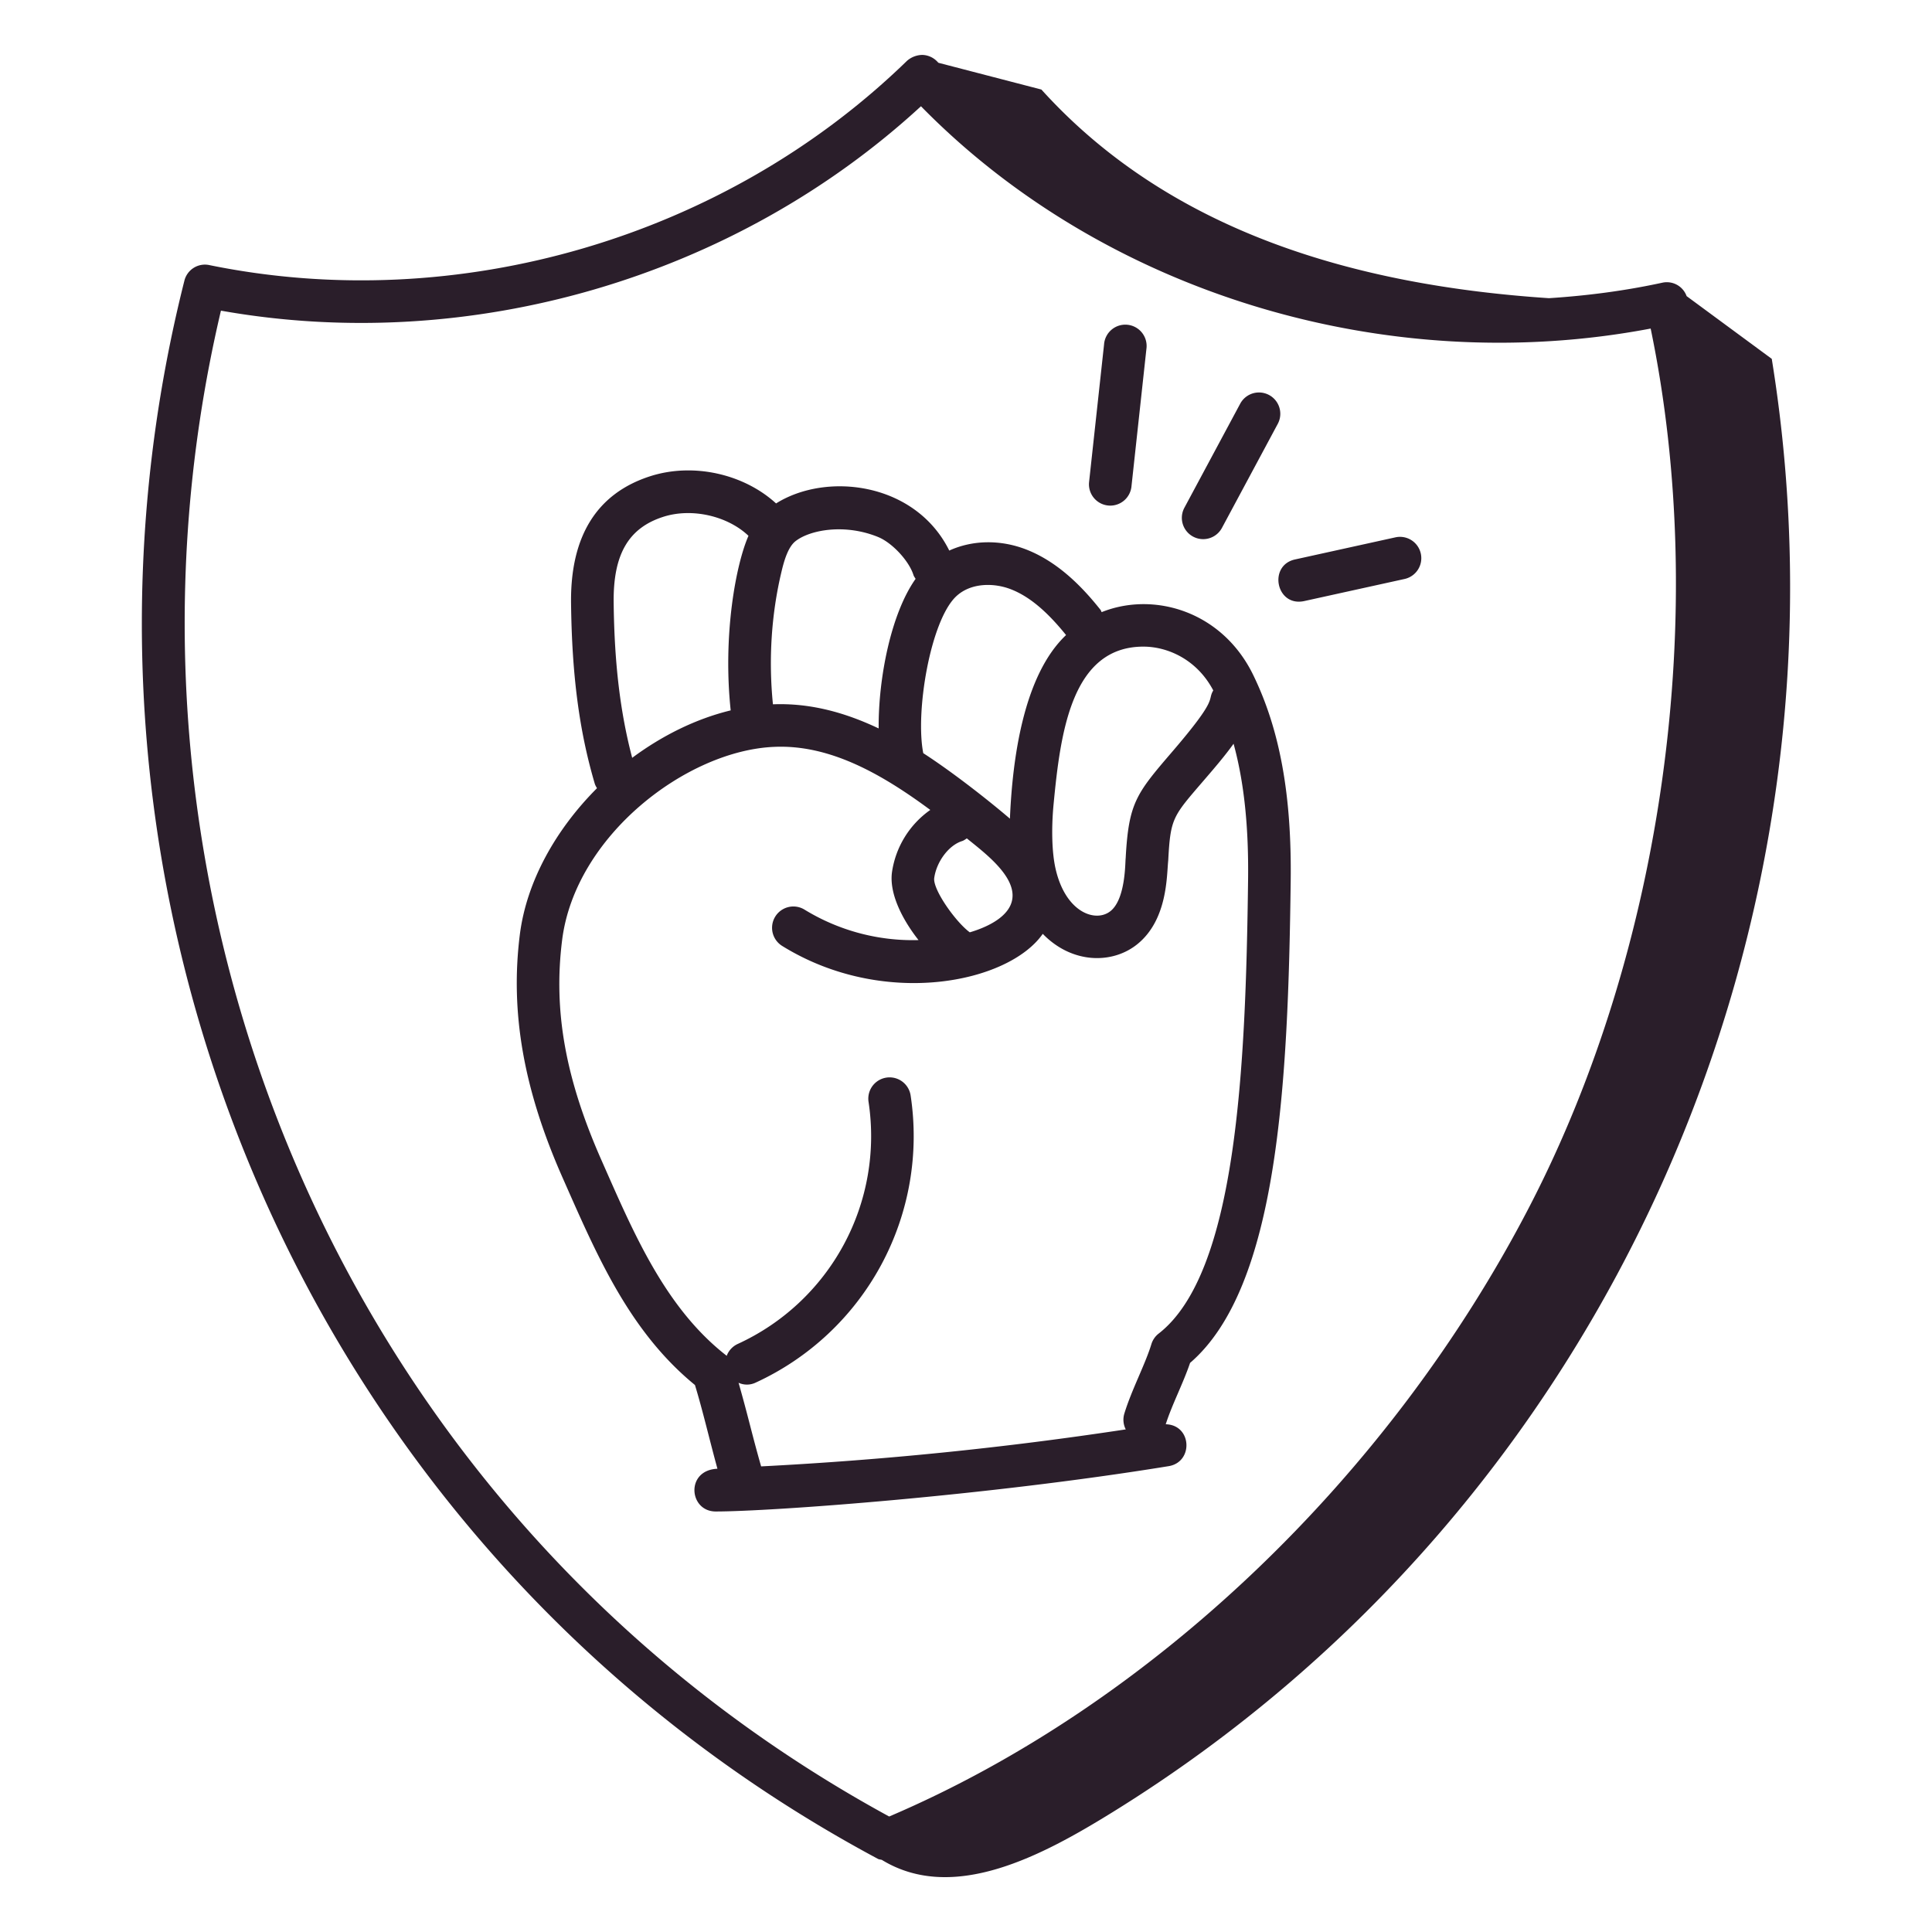
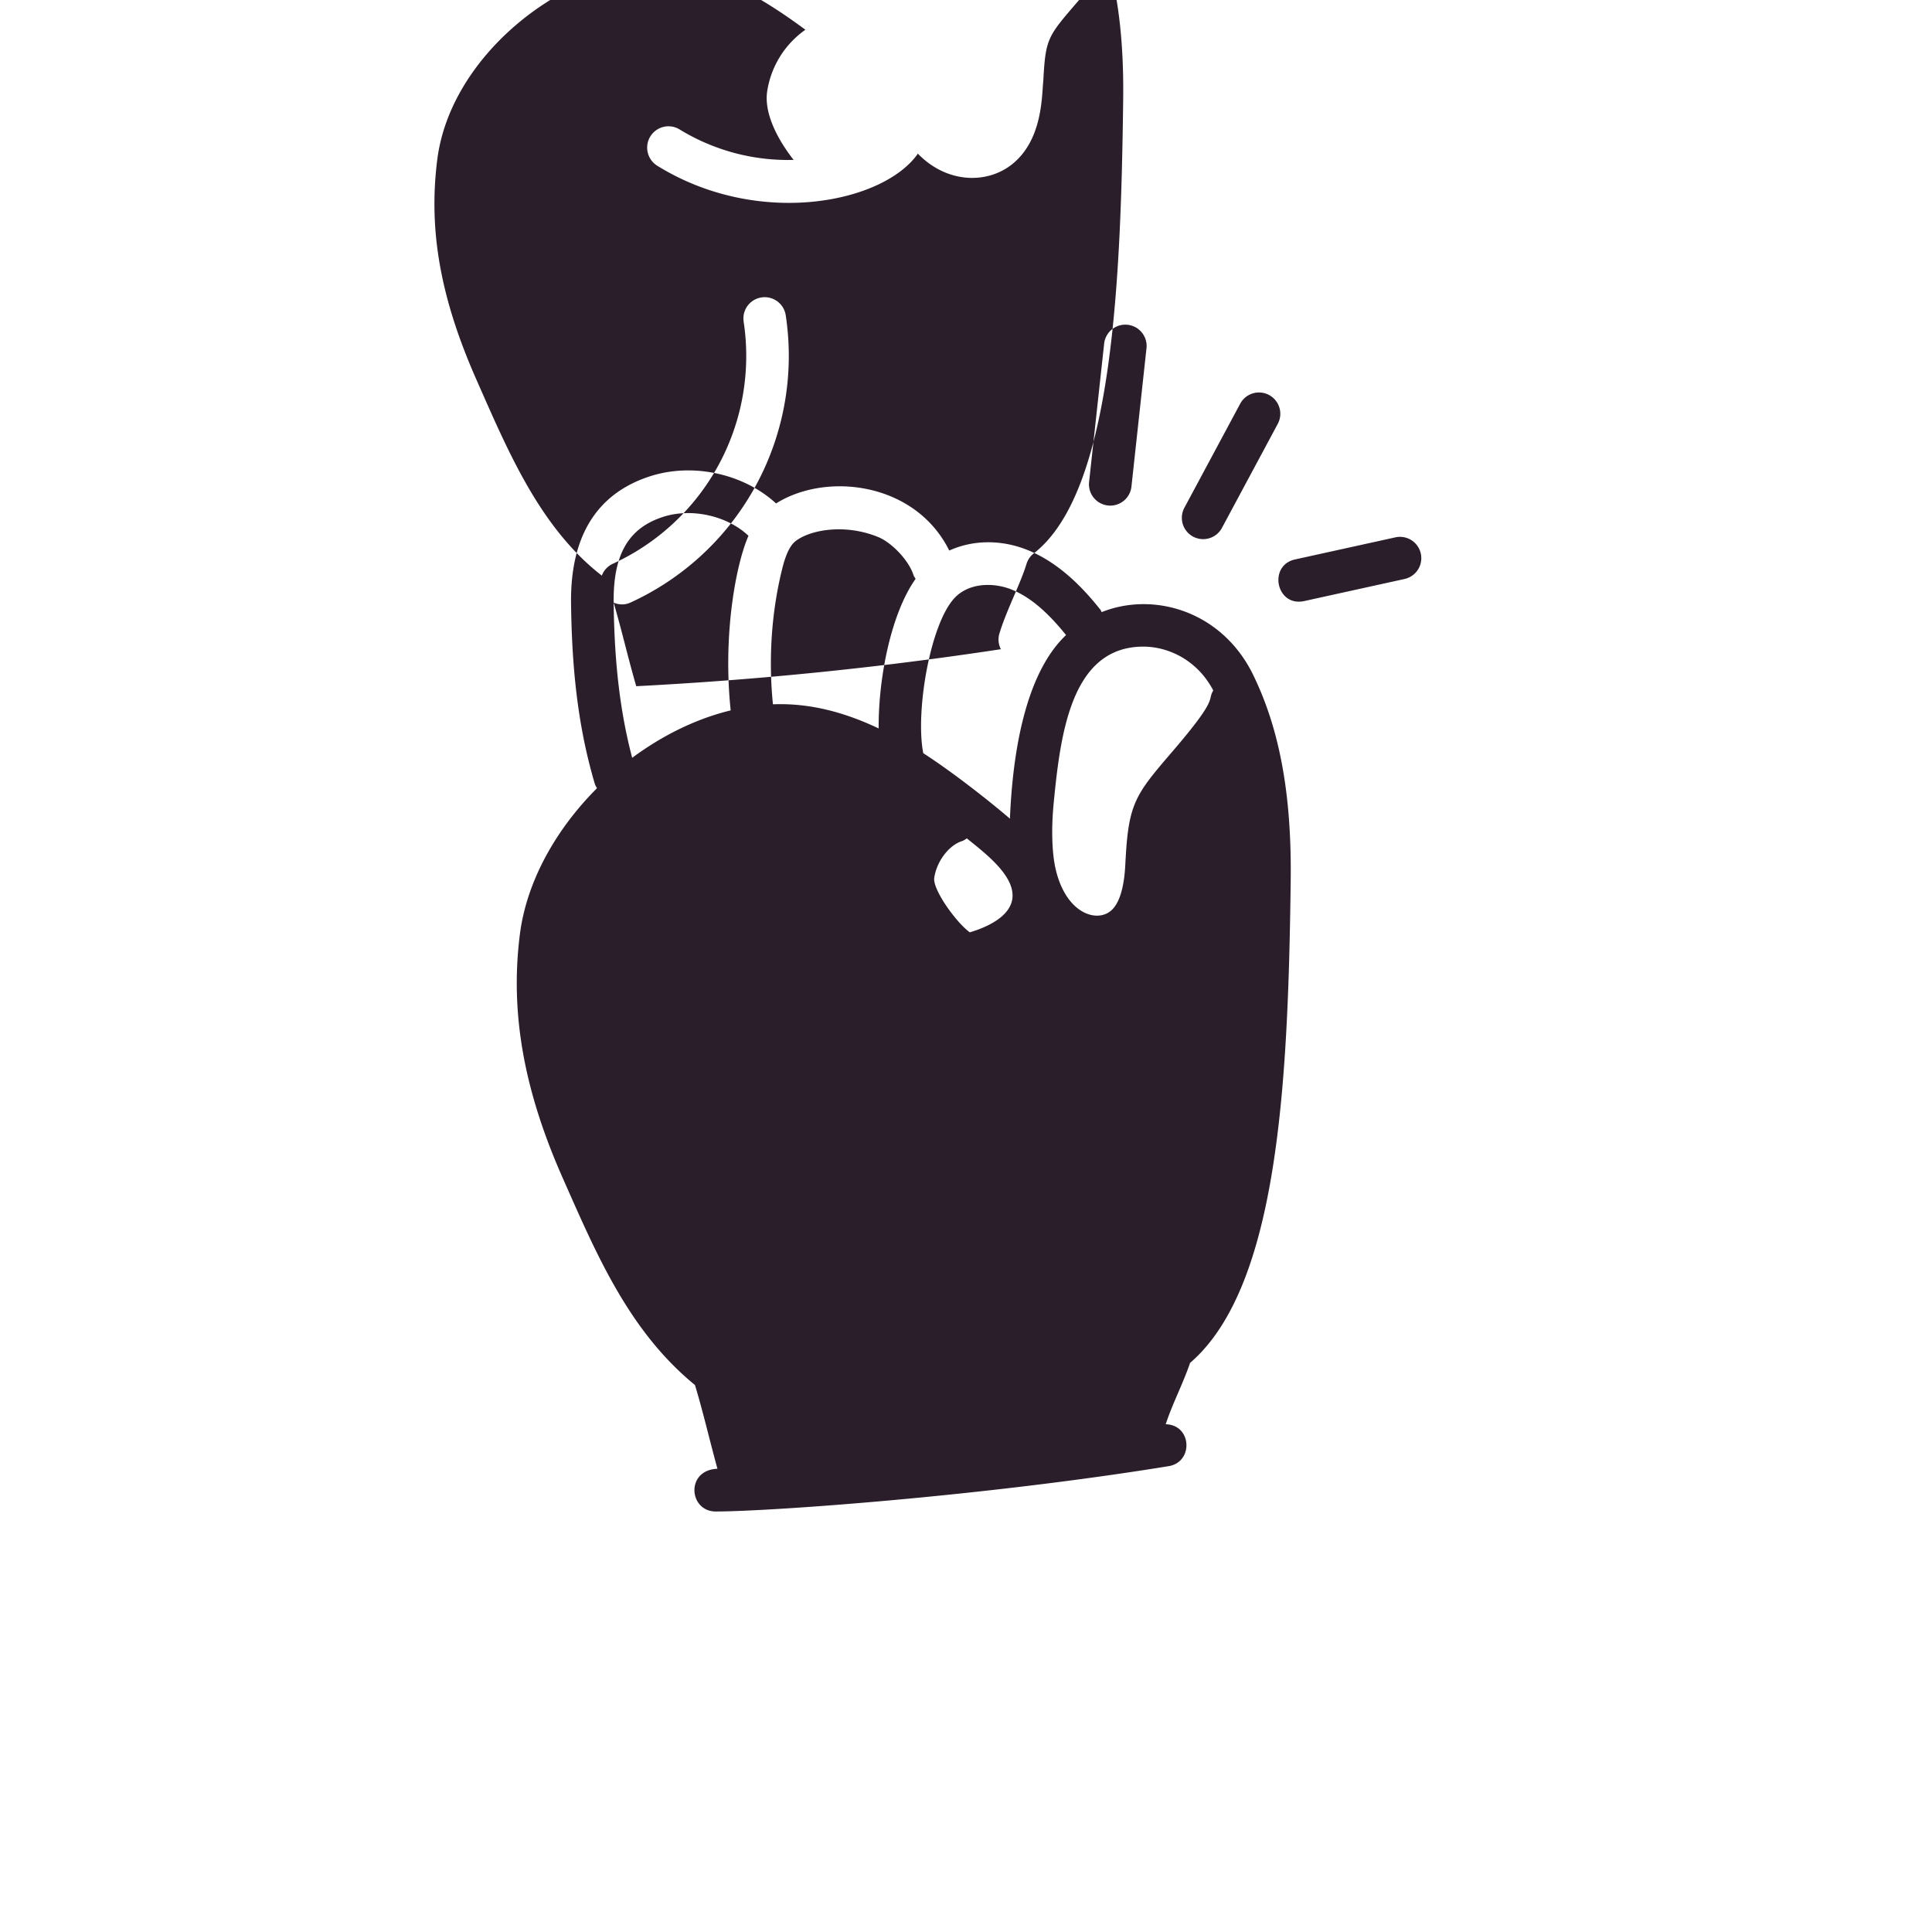
<svg xmlns="http://www.w3.org/2000/svg" width="512" height="512" x="0" y="0" viewBox="0 0 68 68" style="enable-background:new 0 0 512 512" xml:space="preserve" class="">
  <g>
-     <path d="M41.132 51.604c.88-.143.822-1.452-.102-1.475.223-.697.604-1.417.857-2.16 3.101-2.67 3.452-9.833 3.541-16.956.039-3.02-.38-5.325-1.318-7.254-1.094-2.25-3.5-2.95-5.335-2.214-.017-.028-.023-.06-.044-.085-.544-.682-1.405-1.642-2.587-2.11-.93-.369-1.921-.343-2.733.028-1.185-2.393-4.303-2.783-6.096-1.659-1.125-1.03-2.896-1.445-4.422-.96-1.881.602-2.822 2.105-2.794 4.468.03 2.533.286 4.492.834 6.353.018.06.049.11.079.162-1.446 1.448-2.48 3.278-2.716 5.157-.344 2.74.135 5.458 1.507 8.556 1.203 2.723 2.338 5.395 4.657 7.293.275.904.504 1.896.791 2.947-1.131.047-1.007 1.504-.06 1.504 1.93 0 9.483-.544 15.941-1.595zm-.888-28.845c.853 0 1.885.451 2.459 1.542-.228.385.217.226-1.47 2.187-1.25 1.456-1.508 1.784-1.613 3.714-.02.132.005 1.428-.53 1.862-.52.423-1.59.062-1.94-1.498-.125-.556-.15-1.401-.067-2.264.24-2.505.629-5.543 3.16-5.543zm-6.11 10.056c-.492-.358-1.31-1.51-1.252-1.914.082-.577.51-1.147.974-1.296.066-.02.118-.06.173-.097.629.51 1.72 1.324 1.601 2.132-.091.622-.878.993-1.497 1.175zm1.458-12.07c.635.25 1.25.765 1.93 1.607-1.506 1.423-1.889 4.383-1.976 6.462-.81-.692-2.053-1.661-3.05-2.305-.287-1.453.25-4.644 1.148-5.51.522-.501 1.354-.49 1.948-.254zm-4.69-1.846c.496.2 1.09.838 1.248 1.337.016.052.05.092.076.138-.863 1.216-1.314 3.488-1.3 5.264-1.182-.56-2.408-.9-3.721-.849-.157-1.55-.06-3.156.3-4.663.092-.393.232-.87.491-1.076.499-.396 1.723-.632 2.907-.151zm-9.303 2.31c-.02-1.696.52-2.627 1.75-3.02 1.015-.324 2.27-.022 2.995.67-.443 1.008-.908 3.486-.626 6.144-1.222.296-2.409.885-3.467 1.67-.417-1.587-.627-3.293-.652-5.463zm4.396 27.46a.709.709 0 0 0 .596-.003 9.545 9.545 0 0 0 5.46-10.11.749.749 0 1 0-1.481.226 8.043 8.043 0 0 1-4.603 8.52.747.747 0 0 0-.39.42l-.008-.009c-2.166-1.687-3.275-4.332-4.394-6.866-1.274-2.877-1.704-5.27-1.39-7.76.461-3.678 4.393-6.675 7.468-6.8 1.907-.084 3.706.898 5.49 2.22a3.25 3.25 0 0 0-1.347 2.183c-.107.753.36 1.67.933 2.398a7.297 7.297 0 0 1-4.009-1.07.75.75 0 0 0-.791 1.275c3.568 2.212 7.966 1.309 9.173-.425 1.029 1.062 2.454 1.074 3.332.361 1.068-.867 1.027-2.409 1.084-2.946.08-1.497.159-1.544 1.253-2.817.367-.426.74-.86 1.047-1.289.37 1.352.535 2.925.51 4.817-.083 6.595-.401 13.81-3.146 15.943a.746.746 0 0 0-.257.373c-.219.717-.697 1.608-.952 2.444a.745.745 0 0 0 .05.556 129.63 129.63 0 0 1-12.834 1.302c-.332-1.164-.455-1.76-.794-2.943zM39.079 17.796a.75.75 0 0 0 .744-.668l.526-4.84a.75.75 0 1 0-1.49-.162l-.527 4.84a.75.75 0 0 0 .747.83zM42.347 18.976a.75.75 0 0 0 .661-.395l1.965-3.662a.75.75 0 0 0-1.322-.71l-1.965 3.663a.75.75 0 0 0 .66 1.104zM45.903 21.156l3.534-.778a.75.75 0 1 0-.324-1.465l-3.533.778c-.953.21-.666 1.677.323 1.465z" fill="#2a1e2a" opacity="1" data-original="#000000" />
-     <path d="M36.655 3.152 33.03 2.21c-.012-.013-.025-.024-.036-.037a.753.753 0 0 0-.531-.24.836.836 0 0 0-.543.211C25.52 8.367 16.112 11.12 7.367 9.33a.744.744 0 0 0-.877.55c-5.421 21.502 4.143 44.702 24.412 55.547.042.023.09.02.136.035 2.517 1.539 5.655-.154 8.13-1.685C56.683 52.94 65.566 32.436 62.36 12.63l-2.997-2.208a.74.74 0 0 0-.85-.473c-1.321.287-2.657.46-3.996.546-6.773-.45-13.32-2.32-17.863-7.343zM7.777 10.934c8.775 1.56 18.083-1.16 24.638-7.194 6.44 6.572 16.364 9.595 25.683 7.824 2.073 9.992.467 21.747-4.247 30.867-4.942 9.566-13.355 17.58-22.555 21.504-19.346-10.541-28.326-32.583-23.52-53z" fill="#2a1e2a" opacity="1" data-original="#000000" />
+     <path d="M41.132 51.604c.88-.143.822-1.452-.102-1.475.223-.697.604-1.417.857-2.16 3.101-2.67 3.452-9.833 3.541-16.956.039-3.02-.38-5.325-1.318-7.254-1.094-2.25-3.5-2.95-5.335-2.214-.017-.028-.023-.06-.044-.085-.544-.682-1.405-1.642-2.587-2.11-.93-.369-1.921-.343-2.733.028-1.185-2.393-4.303-2.783-6.096-1.659-1.125-1.03-2.896-1.445-4.422-.96-1.881.602-2.822 2.105-2.794 4.468.03 2.533.286 4.492.834 6.353.018.06.049.11.079.162-1.446 1.448-2.48 3.278-2.716 5.157-.344 2.74.135 5.458 1.507 8.556 1.203 2.723 2.338 5.395 4.657 7.293.275.904.504 1.896.791 2.947-1.131.047-1.007 1.504-.06 1.504 1.93 0 9.483-.544 15.941-1.595zm-.888-28.845c.853 0 1.885.451 2.459 1.542-.228.385.217.226-1.47 2.187-1.25 1.456-1.508 1.784-1.613 3.714-.02.132.005 1.428-.53 1.862-.52.423-1.59.062-1.94-1.498-.125-.556-.15-1.401-.067-2.264.24-2.505.629-5.543 3.16-5.543zm-6.11 10.056c-.492-.358-1.31-1.51-1.252-1.914.082-.577.51-1.147.974-1.296.066-.02.118-.06.173-.097.629.51 1.72 1.324 1.601 2.132-.091.622-.878.993-1.497 1.175zm1.458-12.07c.635.25 1.25.765 1.93 1.607-1.506 1.423-1.889 4.383-1.976 6.462-.81-.692-2.053-1.661-3.05-2.305-.287-1.453.25-4.644 1.148-5.51.522-.501 1.354-.49 1.948-.254zm-4.69-1.846c.496.2 1.09.838 1.248 1.337.016.052.05.092.076.138-.863 1.216-1.314 3.488-1.3 5.264-1.182-.56-2.408-.9-3.721-.849-.157-1.55-.06-3.156.3-4.663.092-.393.232-.87.491-1.076.499-.396 1.723-.632 2.907-.151zm-9.303 2.31c-.02-1.696.52-2.627 1.75-3.02 1.015-.324 2.27-.022 2.995.67-.443 1.008-.908 3.486-.626 6.144-1.222.296-2.409.885-3.467 1.67-.417-1.587-.627-3.293-.652-5.463za.709.709 0 0 0 .596-.003 9.545 9.545 0 0 0 5.46-10.11.749.749 0 1 0-1.481.226 8.043 8.043 0 0 1-4.603 8.52.747.747 0 0 0-.39.42l-.008-.009c-2.166-1.687-3.275-4.332-4.394-6.866-1.274-2.877-1.704-5.27-1.39-7.76.461-3.678 4.393-6.675 7.468-6.8 1.907-.084 3.706.898 5.49 2.22a3.25 3.25 0 0 0-1.347 2.183c-.107.753.36 1.67.933 2.398a7.297 7.297 0 0 1-4.009-1.07.75.75 0 0 0-.791 1.275c3.568 2.212 7.966 1.309 9.173-.425 1.029 1.062 2.454 1.074 3.332.361 1.068-.867 1.027-2.409 1.084-2.946.08-1.497.159-1.544 1.253-2.817.367-.426.74-.86 1.047-1.289.37 1.352.535 2.925.51 4.817-.083 6.595-.401 13.81-3.146 15.943a.746.746 0 0 0-.257.373c-.219.717-.697 1.608-.952 2.444a.745.745 0 0 0 .05.556 129.63 129.63 0 0 1-12.834 1.302c-.332-1.164-.455-1.76-.794-2.943zM39.079 17.796a.75.75 0 0 0 .744-.668l.526-4.84a.75.75 0 1 0-1.49-.162l-.527 4.84a.75.75 0 0 0 .747.83zM42.347 18.976a.75.75 0 0 0 .661-.395l1.965-3.662a.75.75 0 0 0-1.322-.71l-1.965 3.663a.75.75 0 0 0 .66 1.104zM45.903 21.156l3.534-.778a.75.75 0 1 0-.324-1.465l-3.533.778c-.953.21-.666 1.677.323 1.465z" fill="#2a1e2a" opacity="1" data-original="#000000" />
  </g>
</svg>